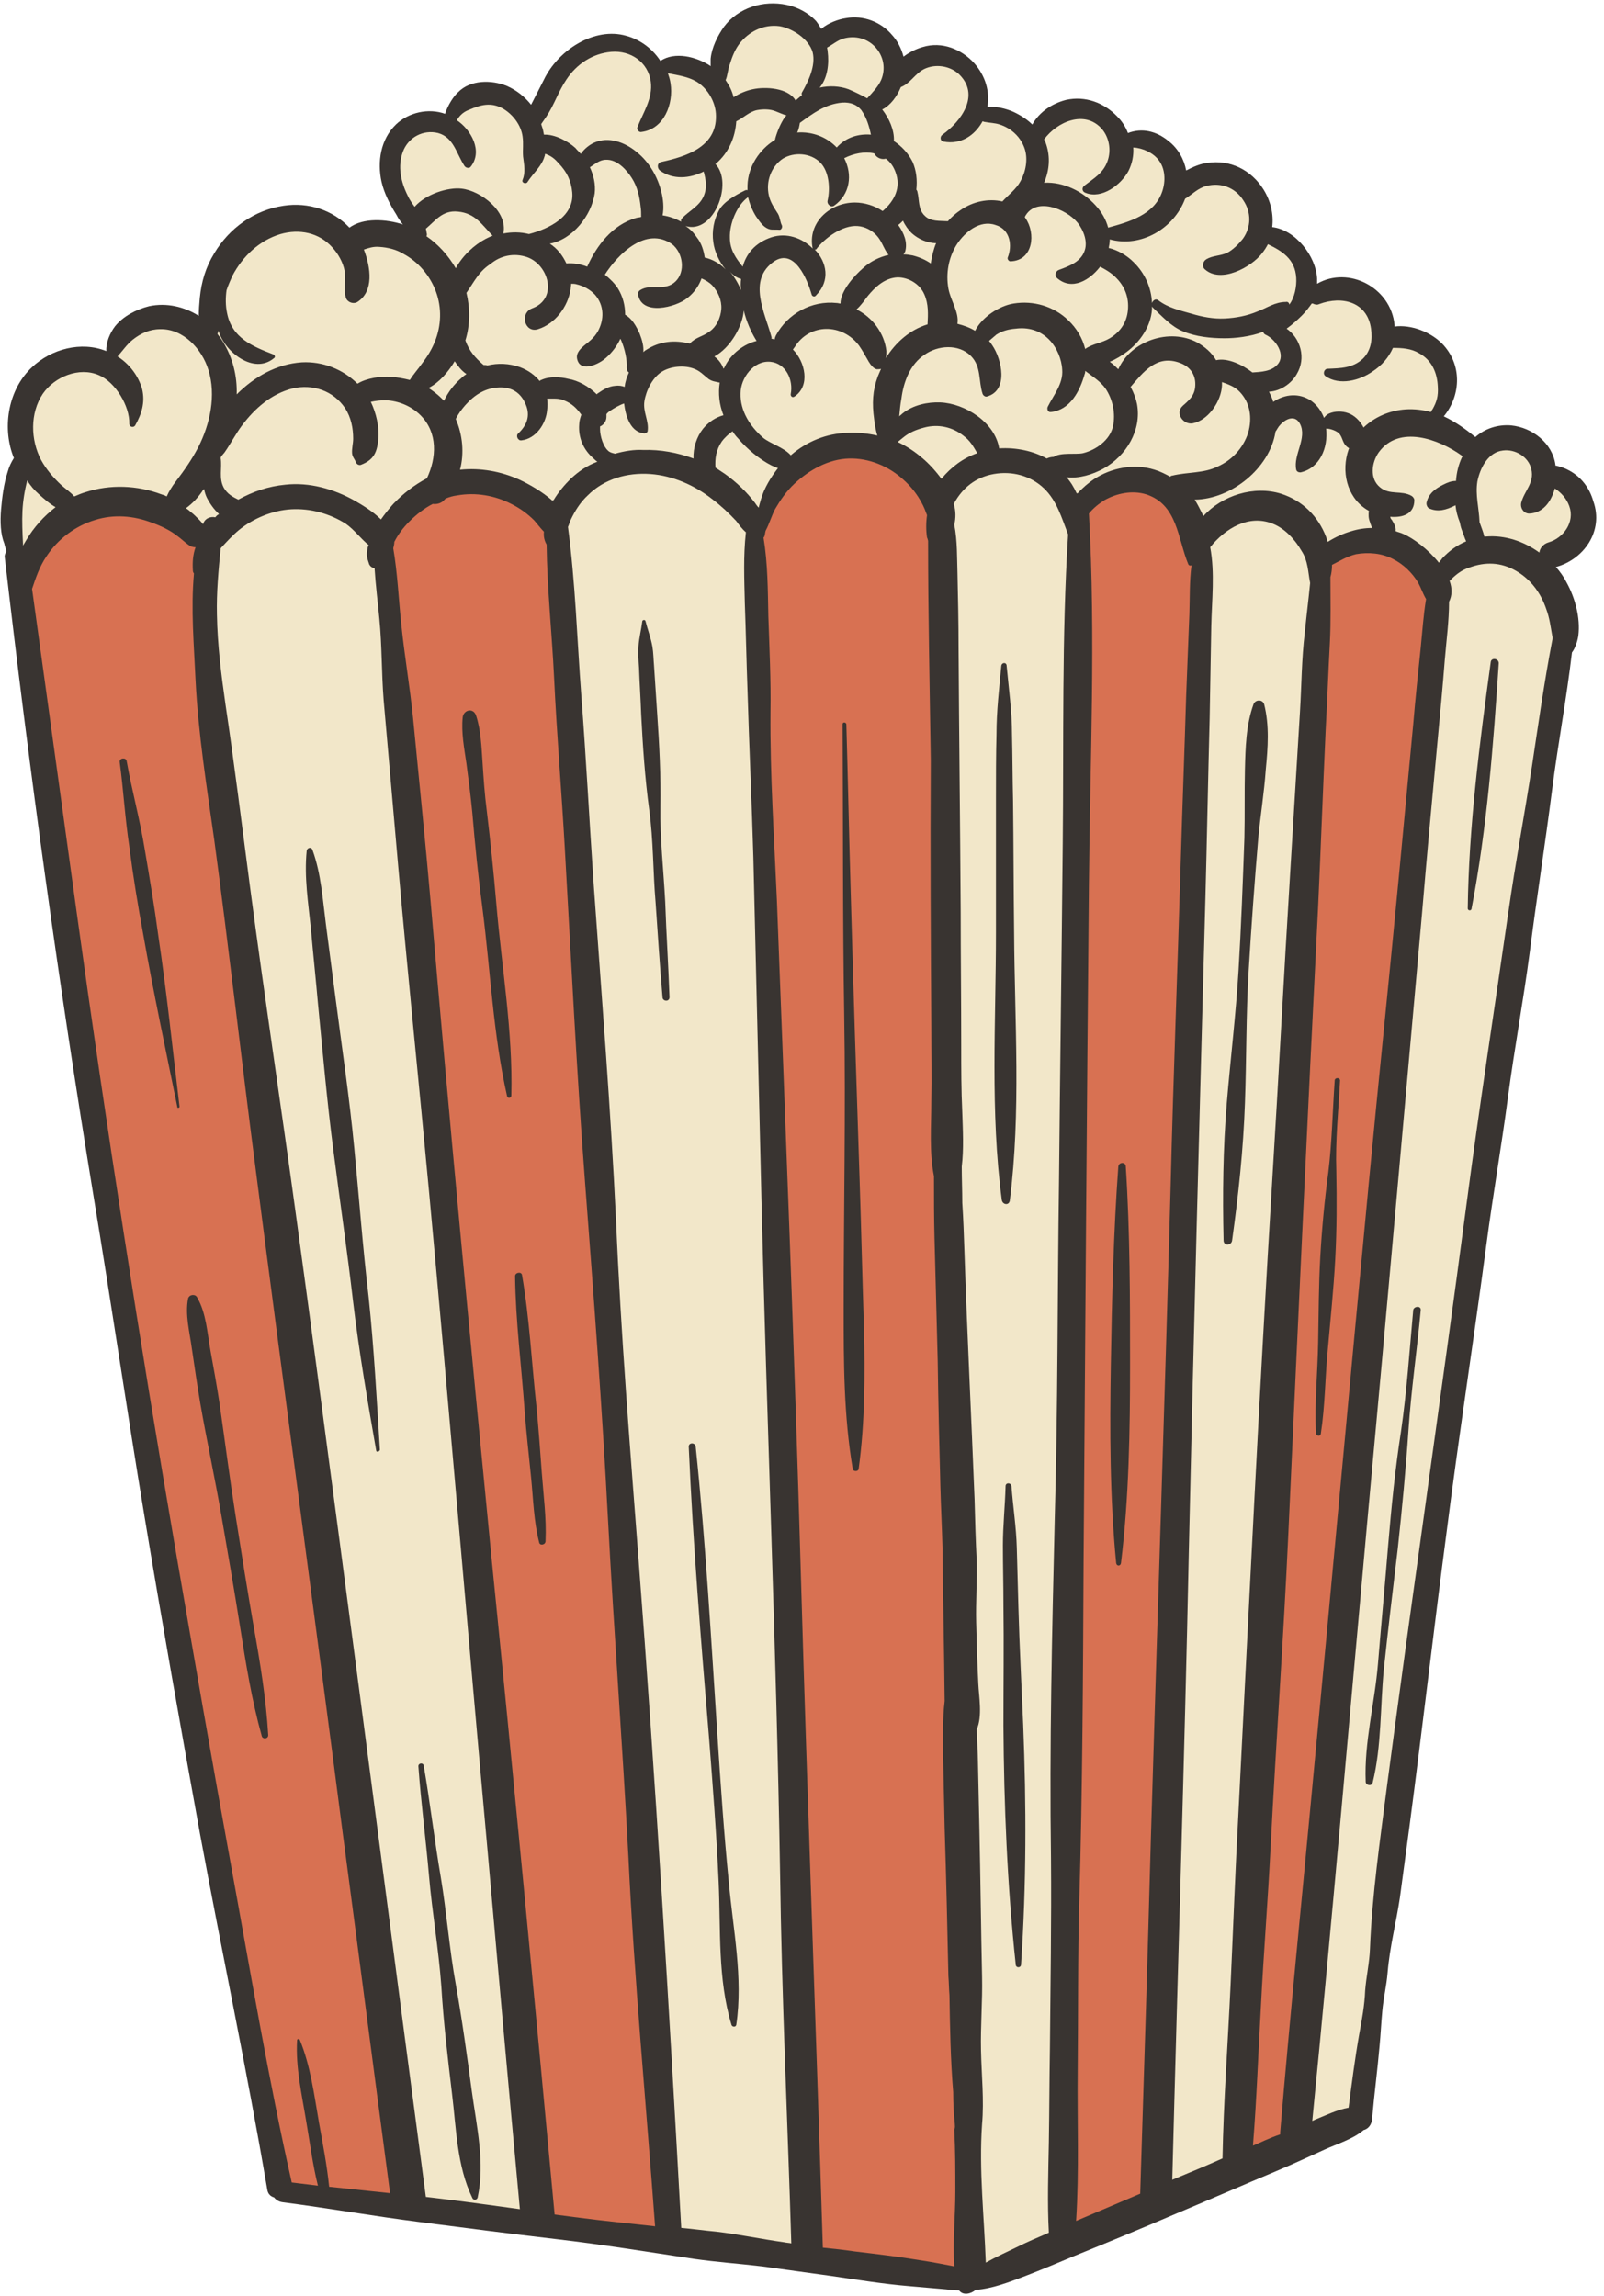
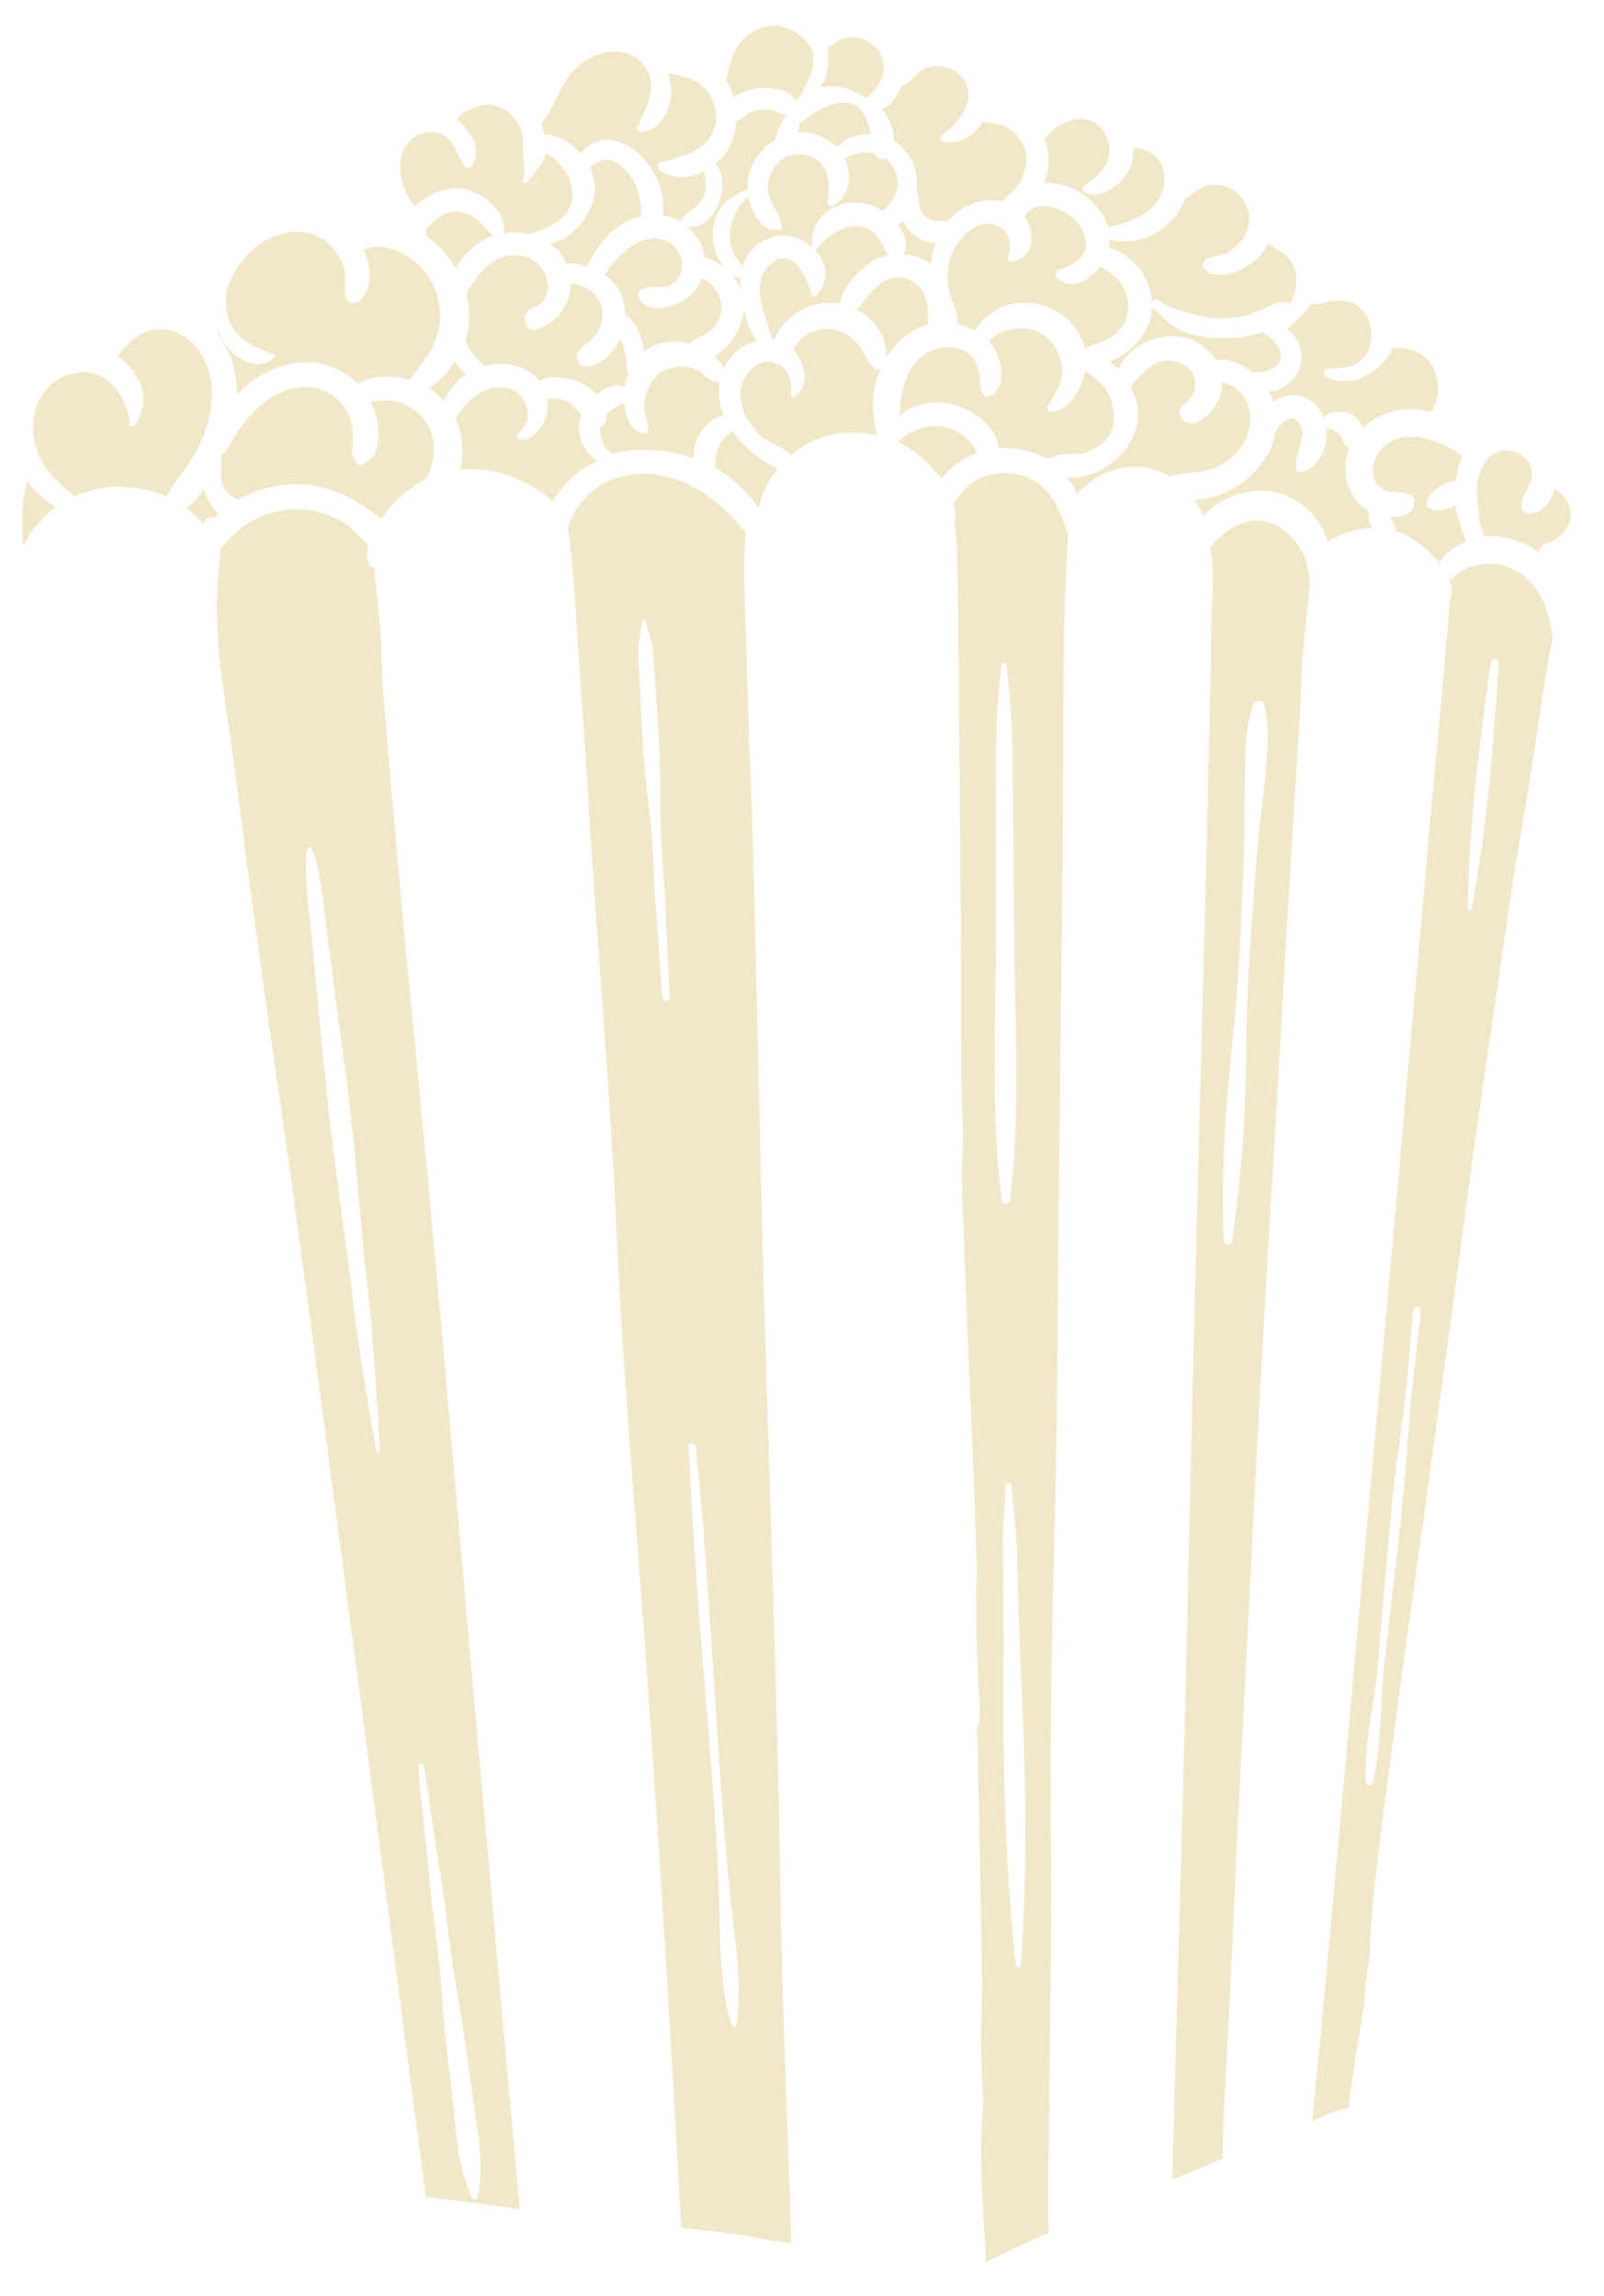
<svg xmlns="http://www.w3.org/2000/svg" height="429.6" preserveAspectRatio="xMidYMid meet" version="1.0" viewBox="-0.1 -0.6 300.2 429.6" width="300.2" zoomAndPan="magnify">
  <g id="change1_1">
-     <path d="M291.1,105.5c0.8,0.9,1.5,1.9,2,2.9c1.6,2.9,2.6,6.6,2.2,9.9c-0.1,0.8-0.5,2.3-1.2,3.2 c-1,8.6-2.6,17-3.7,25.6c-1.3,10.2-2.9,20.3-4.2,30.5c-1.2,9.1-2.9,18.2-4.1,27.3c-1.2,9.1-2.8,18.2-4,27.3 c-2.4,18.1-5.2,36.1-7.5,54.2c-2.4,18.2-4.5,36.5-6.9,54.7c-0.6,4.5-1.2,9-1.8,13.4c-0.7,4.7-1.9,9.2-2.3,14c-0.2,2.5-0.8,4.9-1,7.3 c-0.2,2.1-0.3,4.3-0.5,6.4c-0.4,4.6-1,9.1-1.4,13.7c-0.1,1.2-0.8,1.9-1.6,2.1c-2,1.7-5,2.6-7.2,3.6c-3.1,1.4-6.1,2.8-9.2,4.1 c-6.2,2.6-12.4,5.3-18.6,7.9c-6.3,2.7-12.6,5.3-19,7.9c-3.1,1.3-6.2,2.6-9.3,3.8c-2.9,1.1-6.2,2.4-9.3,2.6c-0.9,0.8-2.4,1.1-3.1,0.1 c-0.8,0-1.7-0.1-2.5-0.2c-2.3-0.2-4.6-0.4-6.9-0.6c-4.8-0.4-9.7-1.2-14.5-1.9c-4.3-0.6-8.7-1.2-13-1.8c-4.2-0.5-8.5-0.8-12.7-1.4 c-8.6-1.3-17.2-2.7-25.8-3.7c-8.6-1-17.1-2.1-25.6-3.2c-8.6-1.1-17.1-2.6-25.6-3.7c-0.7-0.1-1.2-0.4-1.6-0.9 c-0.7-0.2-1.2-0.7-1.3-1.6c-3.8-22.3-8.5-44.4-12.6-66.6c-3.6-19.8-7.1-39.6-10.4-59.5c-3.3-19.9-6.2-39.8-9.5-59.7 c-6.5-39.6-12-79.5-16.6-119.4c-0.1-0.5,0.1-0.9,0.3-1.2c-0.1-0.5-0.3-1-0.4-1.5C0,99.4-0.1,97,0.1,94.7c0.2-2.3,0.5-4.7,1.2-6.9 c0.3-1.1,0.7-1.9,1.2-2.7c-0.1-0.2-0.1-0.3-0.2-0.5c-2-5.5-0.8-12.4,3.6-16.5c3.6-3.4,9.2-4.9,13.9-3c-0.1-1.6,0.7-3.4,1.6-4.6 c1.5-1.9,4-3.2,6.4-3.8c3.3-0.7,6.6,0.1,9.3,1.8c0-1.1,0.1-2.3,0.2-3.4c0.3-3,1.1-5.7,2.7-8.3c2.8-4.7,7.5-8.1,13-8.9 c4.6-0.7,9.2,0.8,12.3,4.1c2.6-1.9,6.9-1.6,10-0.6c-0.5-0.6-0.9-1.2-1.2-1.8c-1.2-1.9-2.3-4-2.8-6.2c-0.8-3.7-0.2-7.9,2.7-10.7 c2.4-2.3,6.1-3.1,9.2-2c0.5-1.6,1.6-3.3,2.4-4c2.3-2.4,6.3-2.4,9.2-1.2c1.8,0.8,3.3,2,4.5,3.5l2.4-4.7c2.7-5.6,9.5-9.9,15.4-8.2 c2.6,0.7,4.9,2.4,6.4,4.7c2.7-1.8,6.7-0.8,9.3,0.9c0,0,0.1,0.1,0.1,0.1c0-0.5,0-1,0-1.4c0.2-2.1,1.3-4.3,2.5-6 c2.7-3.6,7.4-5,11.7-4.1c2,0.4,4.1,1.5,5.5,3c0.4,0.5,0.7,1,1,1.5c1.3-1.1,3.2-1.8,4.6-2c3.3-0.6,6.6,0.7,8.7,3.2 c1,1.1,1.7,2.5,2.1,4c1.2-0.9,2.5-1.5,3.6-1.8c3.6-1.1,7.3,0.4,9.7,3.1c2,2.3,2.9,5.2,2.4,8.1c0.1,0,0.2,0,0.2,0 c1.5-0.1,3.2,0.3,4.6,0.9c1.3,0.6,2.6,1.4,3.6,2.4c1.3-2.3,3.6-3.9,6.3-4.6c3.6-0.8,7.1,0.5,9.6,3.1c0.9,0.9,1.6,2,2,3.1 c2.6-1,5.3-0.4,7.6,1.5c1.8,1.4,2.9,3.4,3.3,5.5c1.3-0.7,2.8-1.3,3.9-1.4c4.3-0.7,8.3,1.3,10.6,5c1.3,2.1,1.9,4.6,1.6,7 c4.4,0.5,8.2,5.5,8.4,9.6c0,0.4,0,0.7,0,1c5.9-3.4,13.8,0.7,14.5,7.7c0,0.1,0,0.2,0,0.3c3.1-0.4,6.7,1,8.9,3.2 c3.7,3.8,3.6,9.5,0.4,13.5c0,0-0.1,0.1-0.1,0.1c2.1,1,4,2.3,5.8,3.8c0.1,0,0.1,0.1,0.1,0.1c1.8-1.6,4.2-2.4,6.7-2.2 c4,0.4,7.7,3.3,8.3,7.3c0,0.1,0,0.1,0,0.2c0.9,0.2,1.8,0.5,2.5,0.9c2.3,1.2,3.9,3.3,4.6,5.8C300.1,98.8,296.3,104.1,291.1,105.5z" fill="#393431" />
-   </g>
+     </g>
  <g id="change2_1">
    <path d="M123.4,31.3c2.5,1.8,5.6,1.5,8.2,0.2c0.4,1.5,0.7,3,0,4.6c-0.8,1.9-2.8,2.8-4.1,4.2 c-0.1,0.1-0.2,0.4-0.1,0.6c-1.1-0.6-2.2-1-3.5-1.2c0.3-1.4,0.1-3.1-0.2-4.3c-0.7-2.9-2.3-5.7-4.7-7.6c-2.2-1.8-5.2-2.9-7.9-1.7 c-0.9,0.4-1.9,1.2-2.5,2.1c-0.3-0.4-0.7-0.7-1-1.1c-1.3-1.2-3.8-2.6-5.9-2.5c-0.1-0.6-0.2-1.1-0.4-1.6c0-0.1-0.1-0.2-0.1-0.4 l0.9-1.3l0,0c1.5-2.2,2.3-4.8,3.8-7c1.9-2.9,4.9-4.9,8.4-5.2c3.6-0.3,6.9,1.9,7.4,5.6c0.4,3.1-1.4,5.7-2.5,8.5 c-0.2,0.4,0.3,1,0.7,0.9c4.3-0.5,6.1-5.3,5.5-9.1c-0.1-0.7-0.3-1.3-0.5-1.9c1.9,0.4,3.7,0.6,5.4,1.6c2.1,1.3,3.6,3.9,3.6,6.4 c0.1,5.8-5.6,7.6-10.2,8.6C122.8,29.9,122.9,30.9,123.4,31.3z M281.2,83.7c2.3-0.3,4.8,1.2,5.3,3.5c0.6,2.6-1.3,4-1.9,6.3 c-0.2,1,0.5,2,1.5,2c2.6-0.1,4.1-2.2,4.8-4.7c1.2,0.8,2.2,1.9,2.7,3.3c1.1,3-1.1,6-3.9,6.8c-1,0.3-1.6,1.1-1.7,1.9 c-2.9-2.1-6.4-3.3-10-3c-0.1,0-0.2,0-0.3,0c-0.2-0.9-0.6-1.8-0.9-2.7c0,0,0-0.1,0-0.1c-0.1-2.5-0.8-5-0.4-7.5 C276.9,87,278.4,84,281.2,83.7z M273.7,84.7c-0.1,0.1-0.1,0.2-0.2,0.3c-0.6,1.3-1,2.8-1.1,4.4c-0.9,0-1.6,0.3-2.4,0.7 c-1.4,0.7-2.7,1.6-3.1,3.3c-0.1,0.4,0.1,0.9,0.4,1.1c1.7,0.8,3.3,0.3,4.9-0.5c0,0,0.1,0,0.1-0.1c0.1,1.1,0.4,2.2,0.8,3.2 c0.1,0.5,0.2,1,0.4,1.5c0.3,0.7,0.5,1.5,0.8,2.1c-1.7,0.7-3.2,1.8-4.5,3.2c-0.1,0.2-0.4,0.5-0.6,0.8c-2-2.5-4.8-4.6-6.7-5.4 c-0.4-0.2-0.9-0.3-1.4-0.5c0.1-0.8-0.3-1.4-0.7-2.1c-0.2-0.2-0.3-0.4-0.3-0.6c2.3,0.2,4.5-0.5,4.5-3.1c0-0.3-0.2-0.6-0.5-0.8 c-1.9-1.1-4.1-0.1-5.9-1.6c-2-1.6-1.6-4.6-0.3-6.5c3.8-5.3,11.3-2.5,15.5,0.5C273.5,84.7,273.6,84.7,273.7,84.7z M273.7,84.7 c-0.1,0.1-0.1,0.2-0.2,0.3c-0.6,1.3-1,2.8-1.1,4.4c-0.9,0-1.6,0.3-2.4,0.7c-1.4,0.7-2.7,1.6-3.1,3.3c-0.1,0.4,0.1,0.9,0.4,1.1 c1.7,0.8,3.3,0.3,4.9-0.5c0,0,0.1,0,0.1-0.1c0.1,1.1,0.4,2.2,0.8,3.2c0.1,0.5,0.2,1,0.4,1.5c0.3,0.7,0.5,1.5,0.8,2.1 c-1.7,0.7-3.2,1.8-4.5,3.2c-0.1,0.2-0.4,0.5-0.6,0.8c-2-2.5-4.8-4.6-6.7-5.4c-0.4-0.2-0.9-0.3-1.4-0.5c0.1-0.8-0.3-1.4-0.7-2.1 c-0.2-0.2-0.3-0.4-0.3-0.6c2.3,0.2,4.5-0.5,4.5-3.1c0-0.3-0.2-0.6-0.5-0.8c-1.9-1.1-4.1-0.1-5.9-1.6c-2-1.6-1.6-4.6-0.3-6.5 c3.8-5.3,11.3-2.5,15.5,0.5C273.5,84.7,273.6,84.7,273.7,84.7z M248.1,99.9c-1.5-3.9-4.4-6.8-8.4-8.1c-5.1-1.6-11.1,0.3-14.6,4.2 c-0.1-0.3-0.2-0.5-0.3-0.7c-0.4-0.8-0.8-1.6-1.3-2.4c6.9-0.1,14-5.9,15.1-12.6c0,0,0-0.1,0-0.1c0.3-0.4,0.5-0.9,0.9-1.3 c1.1-1.2,2.8-1.9,3.7-0.2c1.4,2.7-1.3,5.8-0.7,8.6c0.1,0.4,0.5,0.5,0.8,0.5c3.6-0.8,5.2-4.6,4.8-8.2c0.8,0,1.8,0.4,2.3,0.8 c0.8,0.7,0.7,1.9,1.6,2.6c0.1,0.1,0.3,0.2,0.4,0.3c0,0.1-0.1,0.1-0.1,0.2c-1.4,4-0.4,8.8,3.3,11.2c0.2,0.1,0.3,0.2,0.5,0.3 c-0.1,0.6-0.1,1.4,0.2,2.1c0.1,0.4,0.3,0.8,0.4,1.1c-1.3,0-2.6,0.2-3.9,0.6c-1.4,0.4-3,1.1-4.4,2 C248.3,100.5,248.2,100.2,248.1,99.9z M176.1,89c-1.1-1.5-2.4-2.9-3.6-3.9c-1.4-1.2-2.9-2.2-4.6-3c0.3-0.2,0.6-0.5,1-0.8 c1.2-1,2.5-1.5,4-1.9c2.6-0.7,5.3-0.1,7.4,1.6c1.2,0.9,1.8,2,2.5,3.2C180.2,85.1,177.9,86.8,176.1,89z M142.3,92.9 c-0.1,0.4-0.3,1-0.4,1.5c-0.3-0.3-0.5-0.6-0.7-0.9c-1.6-2.1-3.5-3.9-5.6-5.4c-0.6-0.4-1.2-0.8-1.8-1.2c-0.1-1.7,0.1-3.3,1.2-4.9 c0.6-0.8,1.3-1.4,2-1.9c0.3,0.5,0.7,1,1.1,1.4c1.6,1.9,4,3.9,6.2,5c0.2,0.1,0.7,0.3,1.2,0.5C144.1,88.8,142.9,90.8,142.3,92.9z M106.7,89c-1.2,1.2-2.3,2.5-3.2,4c-0.1,0-0.2,0-0.2,0.1c-1.9-1.7-4.4-3.1-6.1-3.9c-3.5-1.6-7.4-2.3-11.2-1.9 c0.8-3.1,0.5-6.5-0.8-9.5c0.5-1,1.1-1.8,1.8-2.6c1.7-1.9,3.7-3.2,6.3-3.3c2.4-0.1,4.1,1,5,3.2c0.9,2.1,0.2,3.9-1.4,5.4 c-0.5,0.4-0.1,1.4,0.6,1.3c2.7-0.3,4.6-3.1,4.8-5.7c0.1-0.7,0.1-1.4,0-2.1c1.1,0,2.2-0.1,3.1,0.3c1.6,0.6,2.5,1.6,3.3,2.7 c-0.2,0.6-0.4,1.2-0.4,1.8c-0.2,2.5,0.8,4.8,2.7,6.4c0.2,0.2,0.4,0.4,0.7,0.6C109.8,86.5,108.2,87.6,106.7,89z M73.5,93.7 c-0.8,0.9-1.6,1.9-2.3,2.9c-1.5-1.5-3.5-2.7-4.9-3.5c-3.9-2.2-8.5-3.5-13-3c-3.2,0.3-6.1,1.3-8.8,2.8c-1-0.5-2-1-2.7-2.2 c-1-1.8-0.3-3.7-0.6-5.6c0-0.1,0.1-0.2,0.1-0.3c0.2-0.2,0.4-0.5,0.6-0.7c1.2-1.7,2.1-3.5,3.3-5.1c2.4-3.2,5.5-5.9,9.4-6.9 c3.8-0.9,7.7,0.4,9.9,3.7c1.1,1.7,1.5,3.7,1.5,5.7c0,0.9-0.3,1.9-0.2,2.8c0.1,0.7,0.5,1,0.7,1.6c0.1,0.3,0.5,0.6,0.9,0.5 c2.4-0.9,3.1-2.3,3.3-4.9c0.2-2.3-0.4-4.8-1.4-6.9c0.9-0.2,1.8-0.3,2.8-0.3c2.4,0.1,4.8,1.1,6.5,2.8c3.3,3.3,3,8,1.2,11.8 C77.5,90.1,75.3,91.8,73.5,93.7z M40.2,96.2c-0.9-0.2-2,0.2-2.3,1.3c-0.5-0.7-1.1-1.2-1.7-1.8c-0.5-0.4-1-0.9-1.5-1.2 c1.1-0.8,2.1-1.8,3-3.1c0.1-0.2,0.2-0.3,0.4-0.5c0.1,0.6,0.3,1.2,0.5,1.6c0.5,1,1.3,2.2,2.3,3.1C40.7,95.7,40.4,95.9,40.2,96.2z M79.6,42.2c1.8-1.5,3.1-3.5,6-3.2c3.3,0.3,4.5,2.5,6.5,4.5c-0.5,0.2-0.9,0.4-1.3,0.6c-2.1,1.1-4.3,3.1-5.6,5.5 c-1.4-2.4-3.3-4.5-5.5-6c0.1-0.1,0.1-0.2,0.1-0.4C79.7,42.8,79.7,42.5,79.6,42.2z M98.5,47.5c4.1,1.4,5.9,7.8,1,9.6 c-2.4,0.9-1.4,4.7,1.1,3.9c3.2-1,5.6-4.2,6.1-7.5c0-0.3,0.1-0.7,0.1-1c0.3,0,0.7,0,1,0.1c1.3,0.3,2.6,1,3.5,2c1.7,2,1.7,4.6,0.5,6.8 c-0.7,1.2-1.5,1.8-2.5,2.6c-0.7,0.6-1.6,1.4-1.4,2.5c0.5,2.6,3.7,1.2,5,0.2c1.3-1,2.4-2.4,3.1-3.9c0.1,0.1,0.1,0.2,0.2,0.4 c0.6,1.4,1.1,3.5,1,5c0,0.4,0.1,0.7,0.4,0.9c-0.4,0.9-0.7,1.8-0.8,2.7c-0.5-0.2-1.1-0.3-1.8-0.2c-1.2,0.1-2.2,0.7-3.2,1.4 c-0.1,0-0.1,0.1-0.2,0.2c-1.5-1.5-3.5-2.6-5.3-2.9c-1.6-0.4-3.6-0.5-5.1,0.2c-0.1,0-0.2,0.1-0.3,0.2c-0.9-1.1-2.1-2-3.7-2.6 c-2-0.7-4.1-0.8-6.1-0.3c-0.2-0.1-0.4-0.1-0.7-0.1c-1.5-1.3-2.7-2.6-3.4-4.6c0,0,0,0,0,0c0.9-2.9,0.9-6,0.2-8.9c1.4-2,2.3-4,4.5-5.4 C93.6,47.2,96.1,46.7,98.5,47.5z M85,67c0.6,0.9,1.3,1.8,2.2,2.4c-0.3,0.2-0.6,0.4-0.9,0.7c-1.4,1.2-2.5,2.6-3.3,4.3 c-0.2-0.2-0.3-0.3-0.5-0.5c-0.7-0.7-1.5-1.3-2.4-1.9C82.1,71,83.8,69,85,67z M115,84.3c-0.4-0.1-0.8-0.2-1.1-0.4 c-1.1-0.8-1.7-2.9-1.7-4.2c0-0.2,0-0.4,0-0.5c0.7-0.3,1.2-1,1.2-1.8c0-0.2,0-0.4,0-0.5c0.2-0.3,0.5-0.5,0.8-0.7 c0.6-0.4,1.6-1,2.5-1.3c0.3,2.4,1.2,5.4,3.8,5.6c0.2,0,0.6-0.2,0.6-0.4c0.3-1.9-0.9-3.6-0.6-5.6c0.3-2,1.5-4.4,3.2-5.5 c1.7-1.1,4.3-1.3,6.1-0.6c1.1,0.4,1.8,1.2,2.7,1.9c0.7,0.5,1.3,0.5,2.1,0.7c-0.3,2-0.1,4.1,0.7,6.1c-1.5,0.4-2.8,1.3-3.8,2.5 c-1.2,1.5-1.9,3.6-1.8,5.6c-3-1.1-6.2-1.7-9.4-1.6C118.6,83.5,116.8,83.8,115,84.3z M141.4,39.9c0.5,0.7,1,1.5,1.7,2 c1,0.7,1.5,0.4,2.6,0.5c0.5,0.1,0.7-0.6,0.5-0.9c-0.3-0.6-0.3-1.4-0.7-2.1c-0.7-1.1-1.4-2.1-1.7-3.4c-0.6-2.6,0.4-5.4,2.6-6.9 c2.1-1.3,5.2-1.1,7,0.7c1.7,1.7,1.9,4.9,1.4,7.1c-0.2,0.7,0.6,1.4,1.2,1c3-2.1,3.5-5.8,1.9-8.9c1.8-0.9,3.8-1.3,5.6-0.9 c0.5,0.9,1.4,1.2,2.2,1c0.8,0.6,1.4,1.4,1.8,2.5c1.1,2.9-0.2,5.4-2.4,7.3c-1.5-1-3.4-1.6-5.2-1.6c-4.7,0-8.9,3.8-7.9,8.6 c-2-2-4.9-3-7.7-2.1c-3,1-4.7,3-5.4,5.5c-1.3-1.6-2.4-3.2-2.4-5.4c-0.1-2.6,1.3-6.1,3.4-7.6C140.2,37.5,140.7,38.8,141.4,39.9z M149.6,22.4c2.5-1.8,4.7-3.5,7.9-3.8c1.6-0.1,2.8,0.4,3.6,1.4c0.1,0.1,0.1,0.2,0.2,0.3c0.8,1.2,1.3,2.8,1.6,4.3 c-2.3-0.2-4.7,0.5-6.4,2.4c-1.9-2-4.6-3-7.4-2.8C149.4,23.6,149.5,23,149.6,22.4z M168.9,40.7c0.4,0.9,1,1.7,1.6,2.3 c1.2,1.1,2.9,1.9,4.6,1.9c-0.5,1.2-0.8,2.5-1,3.8c-1-0.7-2.2-1.2-3.4-1.5c-0.6-0.1-1.1-0.2-1.7-0.2c0.1-0.2,0.2-0.3,0.3-0.5 c0.5-1.7-0.2-3.5-1.3-5C168.3,41.3,168.6,41,168.9,40.7z M188.5,47.6c-0.1,0.3,0.2,0.7,0.5,0.7c4.3-0.1,4.8-5.3,2.8-8.1 c0-0.1-0.1-0.1-0.1-0.2c1.9-3.8,7.7-1.6,9.9,1.1c1.1,1.4,1.9,3.5,1.3,5.2c-0.7,2.1-2.9,2.9-4.8,3.6c-0.6,0.2-0.9,1-0.4,1.5 c2.8,2.5,6.2,0.4,8.1-2.1c1.1,0.6,2.2,1.2,3.2,2.3c1.5,1.6,2.2,3.6,2,5.8c-0.2,2.3-1.4,4.1-3.4,5.3c-1.5,0.9-3.2,1-4.6,2 c-0.5-2-1.6-3.9-3.2-5.4c-2.7-2.6-6.5-3.7-10.2-3.1c-2.6,0.4-5.9,2.5-7.2,5.1c-1-0.6-2.1-1-3.3-1.3c0,0,0-0.1,0-0.1 c0.3-2.1-1.3-4.3-1.7-6.5c-0.5-2.8,0-5.8,1.6-8.3c1.5-2.3,4.3-4.6,7.2-3.6C189,42.3,189.4,45.4,188.5,47.6z M215.5,57.3 c0-0.2,0-0.4,0-0.6c0,0.1,0.1,0.2,0.2,0.3c1.7,1.6,3.4,3.5,5.6,4.4c2.4,1,5.2,1.3,7.8,1.3c2,0,4.8-0.3,7.2-1.2 c0.1,0.3,0.3,0.5,0.6,0.6c1.8,0.9,3.7,3.7,2.1,5.5c-1.1,1.3-3.1,1.4-4.7,1.5c-1.8-1.4-4.6-2.8-6.8-2.3c-0.8-1.4-2.1-2.5-3.5-3.3 c-5.2-2.8-12.5-0.3-14.8,5c-0.5-0.5-1-1-1.6-1.4c1.2-0.5,2.3-1.2,3.1-1.8C213.3,63.4,215.3,60.4,215.5,57.3z M219.3,88.4 c-0.2,0-0.3,0.1-0.4,0.2c-0.9-0.5-1.9-1-2.9-1.3c-3.8-1.2-8.1-0.4-11.4,1.8c-0.9,0.6-2,1.5-3,2.6c-0.1,0-0.1,0-0.2,0 c-0.5-1.1-1.1-2.1-1.9-3c2.3,0.3,4.9-0.5,6.9-1.6c4.3-2.4,7.2-7.2,6.3-12.1c-0.2-1-0.6-2.1-1.2-3.2c2.4-2.8,4.9-6.1,9.2-4.5 c1.7,0.6,2.8,1.9,2.9,3.7c0.1,2.1-0.8,3-2.3,4.3c-1.6,1.4,0.1,3.7,1.9,3.3c2.9-0.6,5.3-4.2,5.4-7.1c0-0.2,0-0.4,0-0.6 c1.1,0.4,2.3,0.8,3.2,1.7c2.1,2.1,2.5,5,1.7,7.8c-0.9,2.8-3,5.1-5.7,6.3C225.2,88,222.2,87.7,219.3,88.4z M165.7,66.4 c0.1-0.5,0.1-0.9,0.1-1.3c-0.4-3.4-2.6-6.3-5.6-7.8c0.8-0.7,1.5-1.7,2.1-2.5c1.4-1.7,3.2-3.4,5.6-3.5c2.1,0,4.2,1.3,5,3.2 c0.8,1.8,0.7,3.7,0.6,5.6c0,0,0,0,0,0C170.2,61.1,167.5,63.5,165.7,66.4z M145.1,62.2c-0.1,0.2-0.2,0.5-0.2,0.7 c-0.2,0-0.4-0.1-0.6-0.1c0-0.1,0-0.2,0-0.3c-1.2-4.5-4.6-10.7,0.5-14.2c3.8-2.5,6.2,3.4,7,6.2c0.1,0.4,0.6,0.5,0.8,0.2 c2.8-2.8,2-6.3-0.2-8.6c0.1,0,0.3,0,0.3-0.1c1.6-2.1,4.9-4.5,7.7-4.3c1.4,0.1,2.7,0.8,3.6,1.8c1,1.1,1.3,2.5,2.2,3.6 c-1.7,0.4-3.4,1.2-4.8,2.5c-1.5,1.3-4.2,4.2-4.2,6.6c-0.2,0-0.5-0.1-0.7-0.1C151.8,55.6,147.3,58.1,145.1,62.2z M138.6,51.6 c-0.1,0.7-0.1,1.4,0,2.1c-0.5-1.2-1.2-2.4-2.1-3.5C137.1,50.9,137.8,51.4,138.6,51.6z M139.1,57.5c0.5,2.1,1.4,4.1,2.4,5.7 c-2.4,0.6-4.6,2.3-5.8,4.5c-0.1,0.2-0.2,0.5-0.4,0.7c-0.3-0.9-0.9-1.7-1.7-2.3C136.6,64.5,138.9,60.4,139.1,57.5z M147.9,84.6 c-1.3-1.5-3.9-2.2-5.2-3.3c-2.4-2.1-4.3-5-4.2-8.3c0-2.8,2.4-6.2,5.6-5.9c2.9,0.3,4.3,3.4,3.8,6c-0.1,0.4,0.3,0.8,0.7,0.5 c3-2,2-6.5-0.3-8.8c0.1-0.1,0.2-0.3,0.3-0.4c2.8-4.6,9-4.5,12.1-0.3c0.7,1,1.2,2,1.8,3c0.3,0.5,0.9,1.3,1.5,1.4c0.3,0,0.6,0,0.8-0.1 c-0.2,0.5-0.4,0.9-0.6,1.4c-1,2.7-1.1,5.1-0.7,8c0.1,1,0.3,2.1,0.6,3.1c-1.8-0.4-3.7-0.6-5.6-0.5C154.6,80.5,150.9,82,147.9,84.6z M186.9,83.3c-0.8-4.9-6.4-8.4-11-8.6c-2.4-0.1-5.1,0.5-7,2c-0.2,0.2-0.5,0.4-0.7,0.6c0.1-1.1,0.2-2.2,0.4-3.3 c0.4-3.1,1.6-6.4,4.3-8.2c2.5-1.8,6.4-2.1,8.7,0.2c2,2,1.4,4.7,2.2,7.1c0.1,0.3,0.5,0.6,0.8,0.5c4.1-1.1,2.8-7,1-9.6 c-0.2-0.3-0.4-0.6-0.6-0.8c0.5-0.4,0.9-0.8,1.4-1.2c1.1-0.7,2.3-1,3.6-1.1c2.3-0.3,4.5,0.3,6.2,2c1.5,1.5,2.4,3.7,2.5,5.7 c0.2,2.6-1.6,4.7-2.7,6.9c-0.2,0.4,0,1.1,0.6,1c3.6-0.4,5.4-3.9,6.3-7.1c0.1-0.2,0.1-0.4,0.1-0.6c1.3,1,2.8,1.9,3.8,3.3 c1.4,2.1,1.9,4.7,1.4,7.1c-0.6,2.6-3.2,4.4-5.6,5c-1.3,0.3-4.2-0.2-5.5,0.7c-0.4,0-0.9,0.1-1.3,0.3 C193.3,83.8,190.1,83.1,186.9,83.3z M243.6,58.4c0.7-0.7,1.3-1.5,1.8-2.2c0.1,0,0.1,0,0.2,0c0.4,0.2,0.8,0.3,1.2,0.1 c4.3-1.6,9-0.4,9.7,4.6c0.3,2,0,4.1-1.5,5.6c-1.9,1.8-4.2,1.8-6.6,1.9c-0.7,0-1,1-0.4,1.4c2.6,1.8,6.4,0.8,8.8-0.9 c1.7-1.1,3-2.6,3.8-4.4c1.7,0,3.4,0.1,4.9,1c2.4,1.3,3.4,3.7,3.5,6.3c0.1,1.7-0.2,2.8-1,4.2c-0.1,0.1-0.2,0.3-0.3,0.5 c-1.5-0.4-3.1-0.6-4.7-0.5c-3,0.2-5.8,1.4-7.9,3.4c-0.6-1.2-1.7-2.3-2.9-2.7c-1.1-0.4-2.5-0.4-3.6,0.1c-0.4,0.2-0.7,0.5-0.9,0.8 c-0.5-1.3-1.3-2.4-2.4-3.2c-2.2-1.5-4.9-1.3-7.1,0.2c-0.2-0.7-0.5-1.3-0.8-1.9c0,0,0,0,0,0c2.1-0.1,4.2-1.5,5.2-3.3 c1.8-3,0.7-6.7-1.9-8.5C241.8,60.1,242.7,59.3,243.6,58.4z M232.6,36.9c1.5,2.2,1.5,5-0.1,7.2c-0.8,1-1.8,2-2.9,2.6 c-1.3,0.6-2.7,0.5-3.9,1.2c-0.7,0.4-0.9,1.4-0.3,1.9c3,2.7,8.7-0.4,10.7-3c0.4-0.5,0.8-1.1,1.1-1.7c2.7,1.3,5.1,2.8,5.3,6.3 c0.1,1.6-0.3,3.7-1.3,5c0-0.3-0.3-0.6-0.6-0.5c-2.1,0-3.5,1.1-5.4,1.8c-1.9,0.8-4,1.2-6.1,1.3c-2.1,0.1-4.2-0.3-6.2-0.9 c-2.1-0.6-4.4-1.1-6.2-2.5c-0.5-0.4-1,0-1.2,0.5c-0.1-2.9-1.4-5.7-3.5-7.7c-1.2-1.2-2.9-2.2-4.6-2.6c0.1-0.5,0.2-1,0.2-1.6 c5.8,1.6,12-2,14.1-7.6c1.3-0.8,2.4-2,4-2.4C228.4,33.5,231.1,34.5,232.6,36.9z M206.1,23.5c1.4,1.6,1.8,4,1.1,6 c-0.8,2.3-2.5,3.2-4.3,4.6c-0.6,0.4-0.5,1.2,0.2,1.4c3,1.2,6.6-1.5,8-4.1c0.7-1.4,1-2.9,0.9-4.4c1.8,0.1,3.7,1,4.7,2.3 c1.3,1.6,1.4,4,0.7,6c-1.5,4.3-6.1,5.6-10.1,6.7c-0.4-1.5-1.2-2.9-2.3-4.1c-2.4-2.7-6.1-4.5-9.7-4.3c1-2.3,1.2-4.8,0.4-7.2 c-0.1-0.3-0.2-0.6-0.4-0.9C197.7,22.2,202.9,19.9,206.1,23.5z M172.9,12.3c2.1-1,4.8-0.6,6.5,1c4,3.9,0.4,8.8-3.1,11.3 c-0.5,0.3-0.5,1.2,0.2,1.3c3.2,0.6,5.8-1.1,7.3-3.8c0.1,0,0.2,0.1,0.3,0.1c1,0.2,2,0.2,2.9,0.5c2.2,0.7,4,2.4,4.7,4.6 c0.6,1.9,0.2,4.2-0.8,6c-0.8,1.5-2.3,2.6-3.4,3.8c-2.6-0.6-5.5,0-7.8,1.6c-0.9,0.6-1.7,1.3-2.4,2.1c-1.5-0.1-3.2,0.1-4.3-1 c-1.3-1.2-1-2.9-1.4-4.5c0-0.1-0.1-0.3-0.2-0.4c0.2-1.8,0-3.6-0.7-5.2c-0.8-1.6-2-2.9-3.5-3.9c0.1-2.1-0.9-4.2-2.1-5.8 c0,0-0.1-0.1-0.1-0.1c1.6-0.8,2.8-2.5,3.5-4.2C170.3,15,171.1,13.2,172.9,12.3z M157.8,6.6c2.2-0.6,4.5,0,6,1.7c1.5,1.7,1.9,4,1,6.1 c-0.6,1.3-1.6,2.3-2.6,3.4c-1.1-0.6-2.3-1.2-3.5-1.7c-1.6-0.6-3.6-0.7-5.4-0.3c1.5-1.8,1.8-4.5,1.5-6.8c0-0.2-0.1-0.5-0.1-0.7 C155.8,7.7,156.7,6.9,157.8,6.6z M138.2,7.7c1.8-2.4,4.6-3.8,7.6-3.4c2.4,0.4,5.5,2.4,6.2,4.9c0.6,2.5-0.8,5.4-2,7.5 c-0.1,0.2-0.1,0.3,0,0.5c-0.4,0.3-0.8,0.7-1.2,1c-1.4-2.4-5.7-2.6-8-2.1c-1,0.2-2.4,0.7-3.6,1.5c-0.3-1.2-0.8-2.2-1.5-3.2 c0.4-0.9,0.4-2,0.8-3C136.9,10.1,137.4,8.8,138.2,7.7z M133.8,30.1c2.4-2,3.7-4.9,3.9-8c1.3-0.6,2.4-1.8,3.9-2.1 c1.1-0.2,2.4-0.2,3.4,0.2c0.8,0.3,1.4,0.6,2.1,0.8c-0.1,0.1-0.2,0.2-0.3,0.3c-0.8,1.2-1.4,2.6-1.8,4c0,0.1,0,0.2-0.1,0.3 c-2.9,1.8-5,5-5.1,8.5c0,0.3,0,0.6,0,0.9c-0.2-0.1-0.4,0-0.6,0.1c-1.6,0.8-3.8,2-4.7,3.6c-1,1.8-1.4,4-1.1,6 c0.2,1.7,1.1,3.7,2.3,5.1c-1.1-1.1-2.5-1.9-3.9-2.2c-0.2-1.3-0.6-2.7-1.5-3.8c-0.6-0.9-1.3-1.6-2.1-2.1 C133.5,43.3,137.2,33.6,133.8,30.1z M126.3,52.1c-2,1.9-4.6,0.3-6.6,1.6c-0.2,0.1-0.4,0.4-0.4,0.7c0.6,4.2,7.1,2.5,9.2,0.8 c1.3-1,2.2-2.3,2.7-3.7c0.7,0.3,1.4,0.7,2,1.3c1.1,1.2,1.8,2.8,1.7,4.4c-0.1,1.6-0.9,3.4-2.3,4.3c-1.2,0.9-2.5,1-3.6,2.2 c0,0,0,0,0,0c-2.8-0.7-5.6-0.5-8.2,1.2c-0.2,0.1-0.4,0.3-0.5,0.4c0.1-1.1-0.2-2.2-0.7-3.5c-0.6-1.3-1.4-2.8-2.7-3.5 c0-1.7-0.4-3.4-1.4-5c-0.6-0.9-1.4-1.7-2.4-2.5c2.5-3.9,7.7-9.1,12.6-5.7C127.8,46.8,128.2,50.3,126.3,52.1z M111.2,35.6 c0.2-1.7-0.2-3.4-0.9-4.9c1-0.6,1.8-1.4,3-1.4c2.1-0.1,3.9,1.9,4.9,3.5c1,1.6,1.4,3.4,1.6,5.3c0.1,0.6,0.1,1.2,0.1,1.9 c-0.3,0.1-0.7,0.1-1,0.2c-4.4,1.3-7.3,5.1-9.1,9.1c-1.3-0.5-2.6-0.7-3.9-0.6c-0.7-1.5-1.7-2.8-3.1-3.7 C107.1,44.2,110.6,39.7,111.2,35.6z M75.3,27.8c1-2.7,3.8-4.2,6.6-3.5c2.9,0.8,3.4,3.8,4.9,6.1c0.2,0.4,0.9,0.6,1.2,0.2 c2.3-2.9,0.1-6.9-2.6-8.7c0.6-1,1.3-1.6,2.4-2c2.1-0.9,4-1.4,6.2-0.2c1.9,1.1,3.4,3.1,3.7,5.2c0.2,1.3,0,2.5,0.1,3.8 c0.2,1.6,0.5,2.9-0.1,4.4c-0.2,0.5,0.6,0.8,0.9,0.4c1-1.6,2.7-3,3.2-4.8c0.1-0.2,0.1-0.4,0.1-0.5c0,0,0.1,0,0.1,0 c1.1,0.4,1.7,0.9,2.5,1.8c1.5,1.6,2.3,3.2,2.5,5.4c0.4,4.5-4.3,6.8-8.1,7.8c-1.6-0.4-3.2-0.4-4.8-0.1c0.9-4.1-4.2-8-7.8-8.4 c-2.5-0.3-6.7,1-8.8,3.4c-0.5-0.7-1-1.4-1.3-2.1C74.9,33.4,74.3,30.5,75.3,27.8z M52.4,43.2c3.5-1,7.2-0.3,9.7,2.5 c1.1,1.2,2,2.8,2.3,4.4c0.3,1.6-0.2,3.3,0.2,4.9c0.2,0.9,1.4,1.4,2.2,0.9c3.1-2,2.5-6.4,1.2-9.8c0.9-0.3,1.8-0.6,2.9-0.5 c1.6,0.1,3.2,0.5,4.5,1.3c2.8,1.5,5,4.1,6.1,7.1c1.1,3,1,6.3-0.2,9.3c-0.6,1.5-1.4,2.8-2.4,4.1c-0.7,1-1.6,2-2.3,3.1 c-1.2-0.3-2.4-0.5-3.6-0.6c-1.8-0.1-4.4,0.2-6.2,1.3c-2.7-2.7-6.5-4.2-10.4-4c-4.7,0.3-8.9,2.7-12.2,6c0.1-3.4-0.7-6.8-2.6-9.9 c-0.3-0.5-0.7-1-1-1.4c0.1-0.2,0.1-0.4,0.2-0.6c1.1,3.9,6.6,8.3,10.4,5.1c0.3-0.2,0.1-0.6-0.2-0.7c-3.9-1.5-7.7-3.1-8.6-7.7 c-0.3-1.4-0.3-2.9-0.1-4.3c0.3-0.9,0.7-1.8,1.1-2.7C45.3,47.4,48.4,44.4,52.4,43.2z M7.9,73.1c2.2-3.2,6.8-5.1,10.5-3.5 c3.1,1.3,5.8,5.8,5.7,9.1c0,0.6,0.8,0.8,1.1,0.3c1.2-2.1,1.9-4.3,1.3-6.8c-0.7-2.5-2.4-4.7-4.6-6.1c0.9-1,1.7-2.2,2.8-3.1 c1.5-1.2,3.2-2,5.2-2c4.3-0.1,7.8,3.7,9,7.6c1.5,4.8,0.3,10.2-1.9,14.5c-1.2,2.3-2.6,4.3-4.2,6.4c-0.7,0.9-1.3,1.9-1.7,2.8 c-0.3-0.2-0.7-0.3-1-0.4c-4.5-1.7-9.6-1.9-14.2-0.4c-0.7,0.2-1.4,0.5-2.1,0.8c-0.7-0.8-1.6-1.4-2.4-2.1c-1.5-1.4-2.8-2.9-3.8-4.7 C5.6,81.7,5.5,76.7,7.9,73.1z M7.2,91.9c0.9,0.8,2,1.8,3.1,2.4c-2.2,1.7-4.1,3.8-5.5,6.2c-0.2,0.3-0.4,0.7-0.6,1c0-0.1,0-0.3,0-0.4 c-0.1-2-0.2-4.1-0.1-6.1c0.1-1.9,0.4-3.8,0.9-5.7C5.6,90.3,6.3,91.1,7.2,91.9z M195.3,90.8c-2.5-2.4-6-3.3-9.4-2.7 c-3.4,0.6-5.9,2.6-7.5,5.6c0.4,1.3,0.4,2.6,0.1,3.9c0.6,3,0.5,6.2,0.6,9.1c0.1,4.6,0.2,9.2,0.2,13.9c0.1,16.5,0.3,33,0.4,49.5 c0,8.3,0.1,16.6,0.1,25c0,4.2,0,8.3,0.2,12.5c0.1,3.2,0.3,6.8-0.1,10.1c0,2.3,0.1,4.5,0.1,6.8c0.2,3,0.3,6,0.4,9 c0.5,15.5,1.3,31,1.9,46.5c0.1,3.8,0.2,7.7,0.4,11.5c0.1,3.8-0.2,7.7-0.1,11.5c0.1,3.8,0.2,7.7,0.4,11.5c0.1,2.3,0.8,6.1-0.3,8.5 c0.1,1.6,0.1,3.2,0.2,4.8c0.1,4.6,0.2,9.2,0.3,13.8c0.2,9.2,0.3,18.5,0.5,27.7c0.1,4.6-0.3,9.2-0.2,13.8c0.1,4.6,0.6,9.3,0.2,13.8 c-0.6,8.6,0.4,17.3,0.7,25.9c1.8-1,3.7-1.9,5.6-2.8c2-1,4.1-1.9,6.2-2.8c-0.3-5.6-0.1-11.3,0-16.9c0.1-5.9,0.1-11.7,0.2-17.6 c0.1-11.9,0.3-23.7,0.2-35.6c-0.3-21.1,0.2-42.3,0.7-63.3c0.6-21.1,0.5-42.2,0.8-63.3c0.2-21.1,0.5-42.2,0.7-63.3 c0.2-19.2-0.2-38.6,1-57.8C198.6,96.3,197.7,93.1,195.3,90.8z M186.3,173.9c0-8.4,0-16.8,0-25.2c0-4,0-8,0.1-11.9 c0-4.4,0.5-8.5,0.9-12.8c0.1-0.7,1-0.7,1,0c0.4,4.3,1,8.5,1,12.8c0.1,4.1,0.1,8.3,0.2,12.4c0.1,8.3,0.1,16.5,0.2,24.8 c0.1,16.6,1.3,33.5-0.8,50c-0.1,1-1.3,0.9-1.5,0C185.2,207.5,186.3,190.5,186.3,173.9z M191,367c0,0.7-1,0.7-1,0 c-1.6-14.9-2.2-29.8-2.3-44.7c0-7.5,0.1-15.1,0-22.6c0-3.7-0.1-7.4-0.1-11.1c0-3.7,0.4-7.4,0.5-11.1c0-0.7,1-0.7,1.1,0 c0.3,3.9,0.9,7.7,1,11.5c0.1,3.7,0.2,7.4,0.3,11.1c0.2,7.4,0.6,14.8,0.9,22.1C192,337.2,192,352.1,191,367z M238.1,97.4 c-4.5-1.8-8.9,0.9-11.7,4.4c0.9,4.8,0.3,9.9,0.2,14.8c-0.1,5.7-0.2,11.4-0.3,17.1c-0.3,11.3-0.5,22.5-0.8,33.8 c-1.1,40.7-2.2,81.4-3.1,122.1c-0.8,39.2-2.1,78.5-3.1,117.7c3.1-1.3,6.3-2.6,9.4-4c0.2-10.7,1-21.5,1.5-32.2 c0.5-10.9,0.9-21.9,1.5-32.8c2-39.3,3.9-78.6,6.3-117.9c1.2-19.4,2.2-38.8,3.4-58.2c0.6-9.9,1.2-19.7,1.8-29.6 c0.3-4.9,0.3-9.9,0.9-14.8c0.3-3.1,0.7-6.2,1-9.3c-0.4-2.1-0.4-4.2-1.6-6C242.3,100.4,240.4,98.3,238.1,97.4z M236.8,143.4 c-0.3,4.3-1,8.6-1.4,12.8c-0.7,8.2-1.3,16.5-1.8,24.8c-0.5,8.3-0.4,16.5-0.7,24.8c-0.3,8.6-1.2,17.1-2.4,25.7c-0.1,1-1.6,1.1-1.6,0 c-0.2-8.6-0.1-17.1,0.6-25.7c0.7-8.3,1.7-16.5,2.2-24.8c0.5-8.2,0.8-16.5,1.1-24.8c0.1-4.3,0-8.6,0.1-12.8c0.1-4.1,0.2-8.3,1.6-12.2 c0.3-0.9,1.7-1,2,0C237.5,135.2,237.2,139.3,236.8,143.4z M290.4,118.3c-0.3-1.7-0.5-3.3-1.1-4.9c-1-3-2.9-5.6-5.7-7.2 c-2.8-1.6-5.7-1.7-8.7-0.6c-1.5,0.5-2.5,1.3-3.6,2.4c0,0-0.1,0.1-0.1,0.1c0.5,1.4,0.5,2.7-0.1,3.9c0,3.6-0.5,7.3-0.8,10.9 c-0.4,5.2-0.9,10.4-1.4,15.7c-1,10.7-2,21.5-2.9,32.2c-3.4,37.8-6.7,75.5-10.2,113.3c-3.4,37.4-6.6,74.8-10.3,112.2 c0.1-0.1,0.3-0.1,0.4-0.2c2-0.8,4.2-1.9,6.4-2.3c0.6-4.6,1.2-9.3,2-13.8c0.5-2.7,1-5.4,1.1-8.1c0.2-2.6,0.8-5.2,0.9-7.8 c0.4-10.2,1.9-20.4,3.2-30.6c4.8-36.3,10.1-72.6,14.9-109c2.4-18.2,5.2-36.3,7.8-54.4c1.3-9.1,3-18.1,4.4-27.2 c1.2-7.9,2.3-15.8,3.8-23.6C290.5,119,290.5,118.6,290.4,118.3z M265.8,244.6c-0.7,7.5-1.8,15-2.3,22.5c-0.5,7.4-1.2,14.7-2,22.1 c-0.9,7.5-1.8,15-2.6,22.5c-0.7,7.1-0.4,14.4-2.1,21.3c-0.2,0.7-1.3,0.5-1.3-0.2c-0.3-7.4,1.7-14.7,2.3-22.1 c0.6-7.3,1.3-14.7,1.9-22.1c0.6-7.1,1.3-14.2,2.4-21.3c1.1-7.5,1.6-15.2,2.3-22.8C264.6,243.8,265.9,243.7,265.8,244.6z M280.4,123.5c-1,15.3-2.2,30.9-5.1,46c-0.1,0.4-0.7,0.3-0.7-0.1c0.2-15.4,2.2-30.8,4.3-46.1C279,122.4,280.4,122.6,280.4,123.5z M80.2,222.4c-1.9-20.4-4-40.8-5.8-61.2c-0.9-10.3-1.8-20.5-2.7-30.8c-0.4-5.1-0.3-10.1-0.8-15.2c-0.3-3.2-0.7-6.3-0.9-9.5 c-0.4,0-0.8-0.3-1-0.7c-0.4-1.2-0.6-1.7-0.3-3c0-0.2,0.1-0.4,0.2-0.6c-1.5-1.2-2.7-2.9-4.3-4c-3-1.9-6.6-2.9-10.2-2.7 c-3.5,0.2-7.1,1.7-9.8,3.9c-1.2,1-2.3,2.2-3.4,3.4c-0.4,4.1-0.8,8.2-0.7,12.4c0.1,5.7,0.8,11.2,1.6,16.8c1.7,11.4,3.1,22.8,4.6,34.2 c2.7,20.5,5.8,40.9,8.6,61.4c2.8,20.4,5.5,40.8,8.2,61.3c5.4,40.8,10.7,81.6,16.1,122.4c0.8,0.1,1.7,0.2,2.5,0.3 c5,0.6,10,1.3,15.1,2c-2.1-22.6-4.1-45.1-6.1-67.7C87.4,304.3,84,263.4,80.2,222.4z M70.3,270.8c-1.6-9.2-3.2-18.4-4.3-27.7 c-1.1-9.5-2.5-19-3.7-28.4c-1.2-9.2-2-18.4-2.9-27.6c-0.4-4.6-0.9-9.2-1.3-13.8c-0.5-4.9-1.3-9.8-0.8-14.7c0.1-0.6,0.9-0.8,1.1-0.1 c1.6,4.4,1.9,9.3,2.5,13.9c0.6,4.6,1.2,9.2,1.8,13.8c1.2,9.3,2.6,18.6,3.5,28c0.9,9.3,1.6,18.7,2.7,28c1,9.5,1.5,19,2.1,28.5 C70.9,271.1,70.3,271.2,70.3,270.8z M89.3,410.6c-0.1,0.5-0.8,0.6-1,0.1c-2.9-6-3-13-3.8-19.5c-0.8-6.7-1.6-13.4-2-20.1 c-0.5-6.9-1.7-13.7-2.3-20.6c-0.6-6.9-1.5-13.7-2-20.6c0-0.6,0.9-0.7,1-0.1c1.2,6.9,2,13.9,3.2,20.9c1.1,6.6,1.6,13.4,2.8,20 c1.2,6.7,2.1,13.3,3,20C89.1,397.3,90.7,404.1,89.3,410.6z M142.4,223.3c-0.5-21.1-1-42.2-1.5-63.4c-0.3-10.5-0.8-21-1.1-31.4 c-0.2-5.4-0.3-10.8-0.5-16.2c-0.1-4.5-0.3-8.8,0.2-13.3c-0.7-0.6-1.3-1.4-1.8-2.1c-1.4-1.5-2.9-2.9-4.5-4.1 c-3.3-2.6-7.4-4.4-11.6-4.7c-4.3-0.3-8.6,0.9-11.7,4c-1.4,1.3-2.4,2.9-3.2,4.6c-0.2,0.4-0.3,0.9-0.5,1.3c1.4,10.5,1.7,21.1,2.5,31.6 c0.9,11.7,1.5,23.4,2.3,35.1c1.5,21.1,3.2,42.1,4.2,63.2c0.9,21.1,2.6,42.2,4.2,63.2c3.2,41.7,5.7,83.4,8,125.2 c2.2,0.2,4.3,0.5,6.5,0.7c4.3,0.5,8.5,1.4,12.8,2c0.4,0.1,0.9,0.1,1.3,0.2c-0.7-23.1-1.8-46.2-2.1-69.3 C145.2,307.7,143.4,265.5,142.4,223.3z M123.9,186.1c-0.5-5.9-0.9-11.9-1.3-17.8c-0.5-5.8-0.4-11.6-1.2-17.4 c-0.8-5.9-1.2-11.9-1.5-17.8c-0.1-2.9-0.3-5.8-0.4-8.7c-0.1-1.4-0.2-2.7-0.1-4.1c0.1-1.5,0.5-3,0.7-4.6c0-0.3,0.5-0.4,0.6-0.1 c0.4,1.6,1,3.1,1.3,4.8c0.2,1.2,0.2,2.4,0.3,3.5c0.2,3,0.4,6.1,0.6,9.1c0.4,5.8,0.7,11.6,0.6,17.4c-0.1,5.9,0.6,11.9,0.9,17.8 c0.2,5.9,0.6,11.9,0.8,17.8C125.2,186.9,124,186.8,123.9,186.1z M137.7,378.3c-0.1,0.5-0.8,0.4-0.9,0c-2.6-8.6-2-17.8-2.4-26.7 c-0.4-9-1.1-18-1.8-27c-1.5-18.1-3-36.3-3.8-54.5c0-0.8,1.2-0.8,1.3,0c1.9,18.1,2.9,36.3,4.1,54.5c0.6,9,1.2,18,2.1,27 C137.1,360.5,139,369.5,137.7,378.3z" fill="#F2E7C9" />
  </g>
  <g id="change3_1">
-     <path d="M113.7,283.9c-1.1-21.1-2.7-42.1-4.3-63.2c-1.6-20.9-2.6-41.8-3.8-62.7c-0.6-10.6-1.5-21.2-2-31.8 c-0.4-8.3-1.3-16.6-1.4-24.9c-0.4-0.7-0.6-1.5-0.5-2.4c-0.6-0.6-1.2-1.4-1.8-2.1c-1.3-1.3-2.7-2.3-4.3-3.1 c-3.1-1.6-6.7-2.2-10.1-1.6c-0.8,0.1-1.5,0.3-2.2,0.6c-0.1,0.1-0.3,0.3-0.4,0.4c-0.5,0.5-1.3,0.7-2,0.6c-1.6,0.8-3.1,2-4.4,3.3 c-1.1,1.1-2.1,2.4-2.8,3.8c0,0.4-0.1,0.8-0.2,1.2c0.8,4.7,1,9.5,1.5,14.2c0.6,5.9,1.6,11.6,2.2,17.5c1.1,11.5,2.3,23,3.3,34.5 c3.5,41,7.4,81.9,11.4,122.8c4.1,40.9,8,81.9,11.8,122.8c1.5,0.2,3.1,0.4,4.6,0.6c4.7,0.6,9.5,1.1,14.2,1.6 c-1.7-23.1-3.9-46.2-5-69.3C116.4,325.7,114.8,304.8,113.7,283.9z M95.6,204.4c0,0.5-0.7,0.6-0.8,0.1c-2.6-11.5-3.1-23.4-4.6-35.1 c-0.8-6-1.4-11.9-1.9-17.9c-0.3-3.1-0.7-6.2-1.1-9.2c-0.4-2.8-1-5.8-0.7-8.7c0.2-1.4,2-1.8,2.5-0.3c0.9,2.7,1,5.8,1.2,8.6 c0.2,3.1,0.4,6.1,0.8,9.2c0.7,5.8,1.3,11.6,1.8,17.5C93.8,180.4,95.9,192.4,95.6,204.4z M102,287.8c0,0.7-1.1,0.9-1.2,0.2 c-1-3.9-1.1-8.1-1.5-12.1c-0.4-4.1-0.9-8.3-1.2-12.4c-0.6-8.4-1.7-16.9-1.8-25.3c0-0.7,1.2-0.9,1.3-0.2c1.4,8.1,1.8,16.4,2.7,24.6 c0.4,4.1,0.7,8.3,1,12.4C101.6,279.1,102.2,283.5,102,287.8z M178.6,396.8c-0.2-1.9-0.3-3.9-0.3-5.8c0,0,0-0.1,0-0.1 c-0.5-6-0.6-12.1-0.7-18.1c-0.1-1.2-0.1-2.4-0.2-3.6c-0.2-9.2-0.4-18.5-0.7-27.7c-0.1-4.6-0.2-9.2-0.3-13.8c0-3.4-0.1-6.7,0.3-10 c-0.1-9.5-0.3-18.9-0.4-28.4c0-0.1,0-0.2,0-0.2c-0.1-3.8-0.3-7.7-0.4-11.5c-0.2-7.8-0.4-15.7-0.5-23.5c-0.2-7.7-0.4-15.3-0.6-23 c-0.1-3.8-0.1-7.7-0.1-11.5c0,0,0,0,0-0.1c-0.9-4.4-0.5-9.4-0.5-13.9c0.1-4.6,0-9.2,0-13.9c-0.1-16.5-0.2-33-0.1-49.5 c0-0.2,0-0.4,0-0.6c-0.2-13.7-0.5-27.4-0.5-41c-0.1-0.3-0.1-0.5-0.2-0.6c-0.2-1.4-0.2-2.8,0-4.2c-0.3-0.8-0.6-1.6-1-2.3 c-0.9-1.7-2.1-3.2-3.6-4.5c-2.7-2.4-6.3-3.9-10-3.8c-3.8,0.1-7.4,2.1-10.2,4.7c-1.5,1.4-2.6,3-3.6,4.7c-0.7,1.3-1.1,2.8-1.8,4.1 c-0.1,0.3-0.1,0.6-0.2,0.9c0,0.2-0.1,0.3-0.2,0.4c0.8,4.9,0.8,9.8,0.9,14.7c0.2,6,0.5,12,0.4,18c-0.1,11.7,0.7,23.5,1.2,35.1 c1.6,42.2,3.3,84.5,4.5,126.7c1.2,41.8,2.8,83.7,4.1,125.5c2,0.2,3.9,0.4,5.9,0.7c4.2,0.5,8.4,1,12.6,1.7c2,0.3,4,0.7,6.1,1.1 c-0.3-4.7,0.2-9.4,0.2-14.1c0-3.9,0-7.7-0.2-11.5C178.7,397.5,178.6,397.2,178.6,396.8z M160.6,274.3c-0.1,0.5-1,0.5-1.1,0 c-1.7-10-1.7-20-1.7-30.1c0-18.3,0.4-36.6,0.1-54.9c-0.3-18.1-0.2-36.3-0.3-54.4c0-0.4,0.6-0.4,0.7,0c0.3,10.3,0.5,20.6,0.8,30.9 c0.5,18.3,1.1,36.6,1.7,54.9c0.3,9.1,0.5,18.1,0.8,27.2C161.8,256.7,161.8,265.5,160.6,274.3z M47.8,218.6c-2.7-20.7-5-41.3-7.8-62 c-1.4-9.9-3-19.9-3.5-29.9c-0.3-6.6-0.9-13.3-0.3-20c-0.1-0.1-0.2-0.3-0.2-0.5c-0.1-1.6,0-3,0.5-4.4c-0.5,0-0.9-0.1-1.4-0.5 c-0.7-0.5-1.3-1.1-2-1.6c-1.4-1.1-3.1-1.9-4.8-2.5c-3.4-1.3-7.1-1.6-10.6-0.5c-3.7,1.1-7,3.6-9.1,6.8c-1.3,1.9-2,4-2.7,6.1 c2.8,20.3,5.6,40.6,8.4,60.9c5.5,39.8,11.7,79.6,18.5,119.2c3.4,19.7,6.8,39.4,10.4,59.1c3.6,19.7,6.9,39.5,11.3,59 c1.6,0.2,3.3,0.4,4.9,0.6c-1-4-1.5-8.1-2.2-12.1c-0.8-4.9-2-10.1-1.7-15.1c0-0.3,0.4-0.3,0.5-0.1c2,4.8,2.7,10.3,3.6,15.5 c0.7,3.9,1.5,8,1.9,12c3.8,0.4,7.6,0.8,11.4,1.2c-3-22.6-5.9-45.1-8.9-67.7C58.7,301,53.1,259.8,47.8,218.6z M33.1,206.6 c-2.2-10.8-4.5-21.6-6.4-32.4c-1-5.4-1.9-10.9-2.6-16.4c-0.8-5.3-1.1-10.6-1.8-15.8c-0.1-0.8,1.2-0.9,1.3-0.2c1,5.6,2.5,11,3.4,16.6 c0.9,5.3,1.8,10.6,2.5,15.9c1.6,10.7,2.7,21.4,4,32.2C33.5,206.7,33.1,206.8,33.1,206.6z M48.9,324.3c-1.9-6.8-3-13.7-4.1-20.7 c-1.1-6.9-2.3-13.9-3.5-20.8c-1.2-6.9-2.7-13.8-3.9-20.7c-0.6-3.5-1.1-7-1.6-10.4c-0.4-3-1.3-6.3-0.7-9.3c0.2-0.8,1.4-0.9,1.7-0.2 c1.7,2.9,1.9,6.7,2.5,10c0.6,3.3,1.2,6.6,1.7,9.9c1,7,1.9,14,3,21c1.1,7,2.2,13.9,3.4,20.8c1.2,6.7,2.3,13.4,2.7,20.2 C50.1,324.8,49.1,324.9,48.9,324.3z M222.3,105c-2-4.8-2-11.2-7.9-13.1c-2.6-0.8-5.5-0.2-7.8,1.1c-1.1,0.7-2.1,1.5-2.9,2.5 c1.3,23.1,0.2,46.4,0,69.5c-0.4,42.2-0.7,84.5-1,126.7c-0.1,21.1-0.2,42.2-0.8,63.3c-0.3,10.6-0.2,21.3-0.3,31.9 c-0.1,9.3,0.3,18.8-0.3,28.1c4-1.7,8-3.4,12-5.1c0.7-22.2,1.4-44.5,2-66.7c1.2-40.7,2.6-81.4,3.7-122.1c0.5-20.3,1.3-40.7,1.9-61 c0.3-10.2,0.7-20.3,1-30.5c0.2-5.1,0.4-10.2,0.6-15.3c0.1-3,0-6.1,0.4-9.1C222.6,105.3,222.4,105.2,222.3,105z M211.4,254.8 c0,12.3-0.2,24.8-1.7,37.1c-0.1,0.6-0.8,0.6-0.9,0c-1.2-12.3-1.2-24.8-1-37.1c0.2-12.4,0.5-24.7,1.4-37.1c0.1-0.9,1.4-0.9,1.4,0 C211.4,230.1,211.4,242.5,211.4,254.8z M260.6,104c-2.1-1.1-4.6-1.3-6.9-0.9c-1.7,0.4-3.1,1.3-4.5,2c0,0.8-0.1,1.6-0.3,2.3 c0,4.1,0.1,8.2-0.1,12.2c-0.3,5.5-0.5,11.1-0.8,16.6c-0.5,10.9-0.9,21.9-1.4,32.8c-2,39.3-3.8,78.6-5.6,117.9 c-0.9,19.4-2.3,38.8-3.3,58.2c-0.5,9.9-1.3,19.7-1.8,29.6c-0.5,8.7-0.8,17.5-1.5,26.2c0.8-0.3,1.6-0.7,2.3-1 c0.9-0.4,1.9-0.8,2.8-1.1c0-0.1,0-0.3,0-0.4c1.8-21.5,4-43,6-64.5c3.6-37.8,7-75.5,10.6-113.3c1.8-19,3.8-38.1,5.6-57.1 c0.9-9.5,1.8-19,2.7-28.6c0.4-4.8,0.9-9.5,1.4-14.3c0.3-3,0.5-6.1,1-9.1c-0.6-1-0.9-2-1.5-3.1C264.2,106.6,262.6,105,260.6,104z M250,218.5c0.1,5.5,0.1,11-0.2,16.5c-0.3,5.7-0.9,11.3-1.4,17c-0.5,5.2-0.5,10.5-1.3,15.7c-0.1,0.6-0.9,0.4-0.9-0.1 c-0.3-5.6,0.3-11.3,0.4-17c0.1-5.3,0.1-10.7,0.4-16c0.3-5.3,0.8-10.6,1.5-15.8c0.7-5.7,0.8-11.5,1.2-17.2c0-0.6,1-0.6,1,0 C250.4,207.2,249.8,212.9,250,218.5z" fill="#D87152" />
-   </g>
+     </g>
</svg>